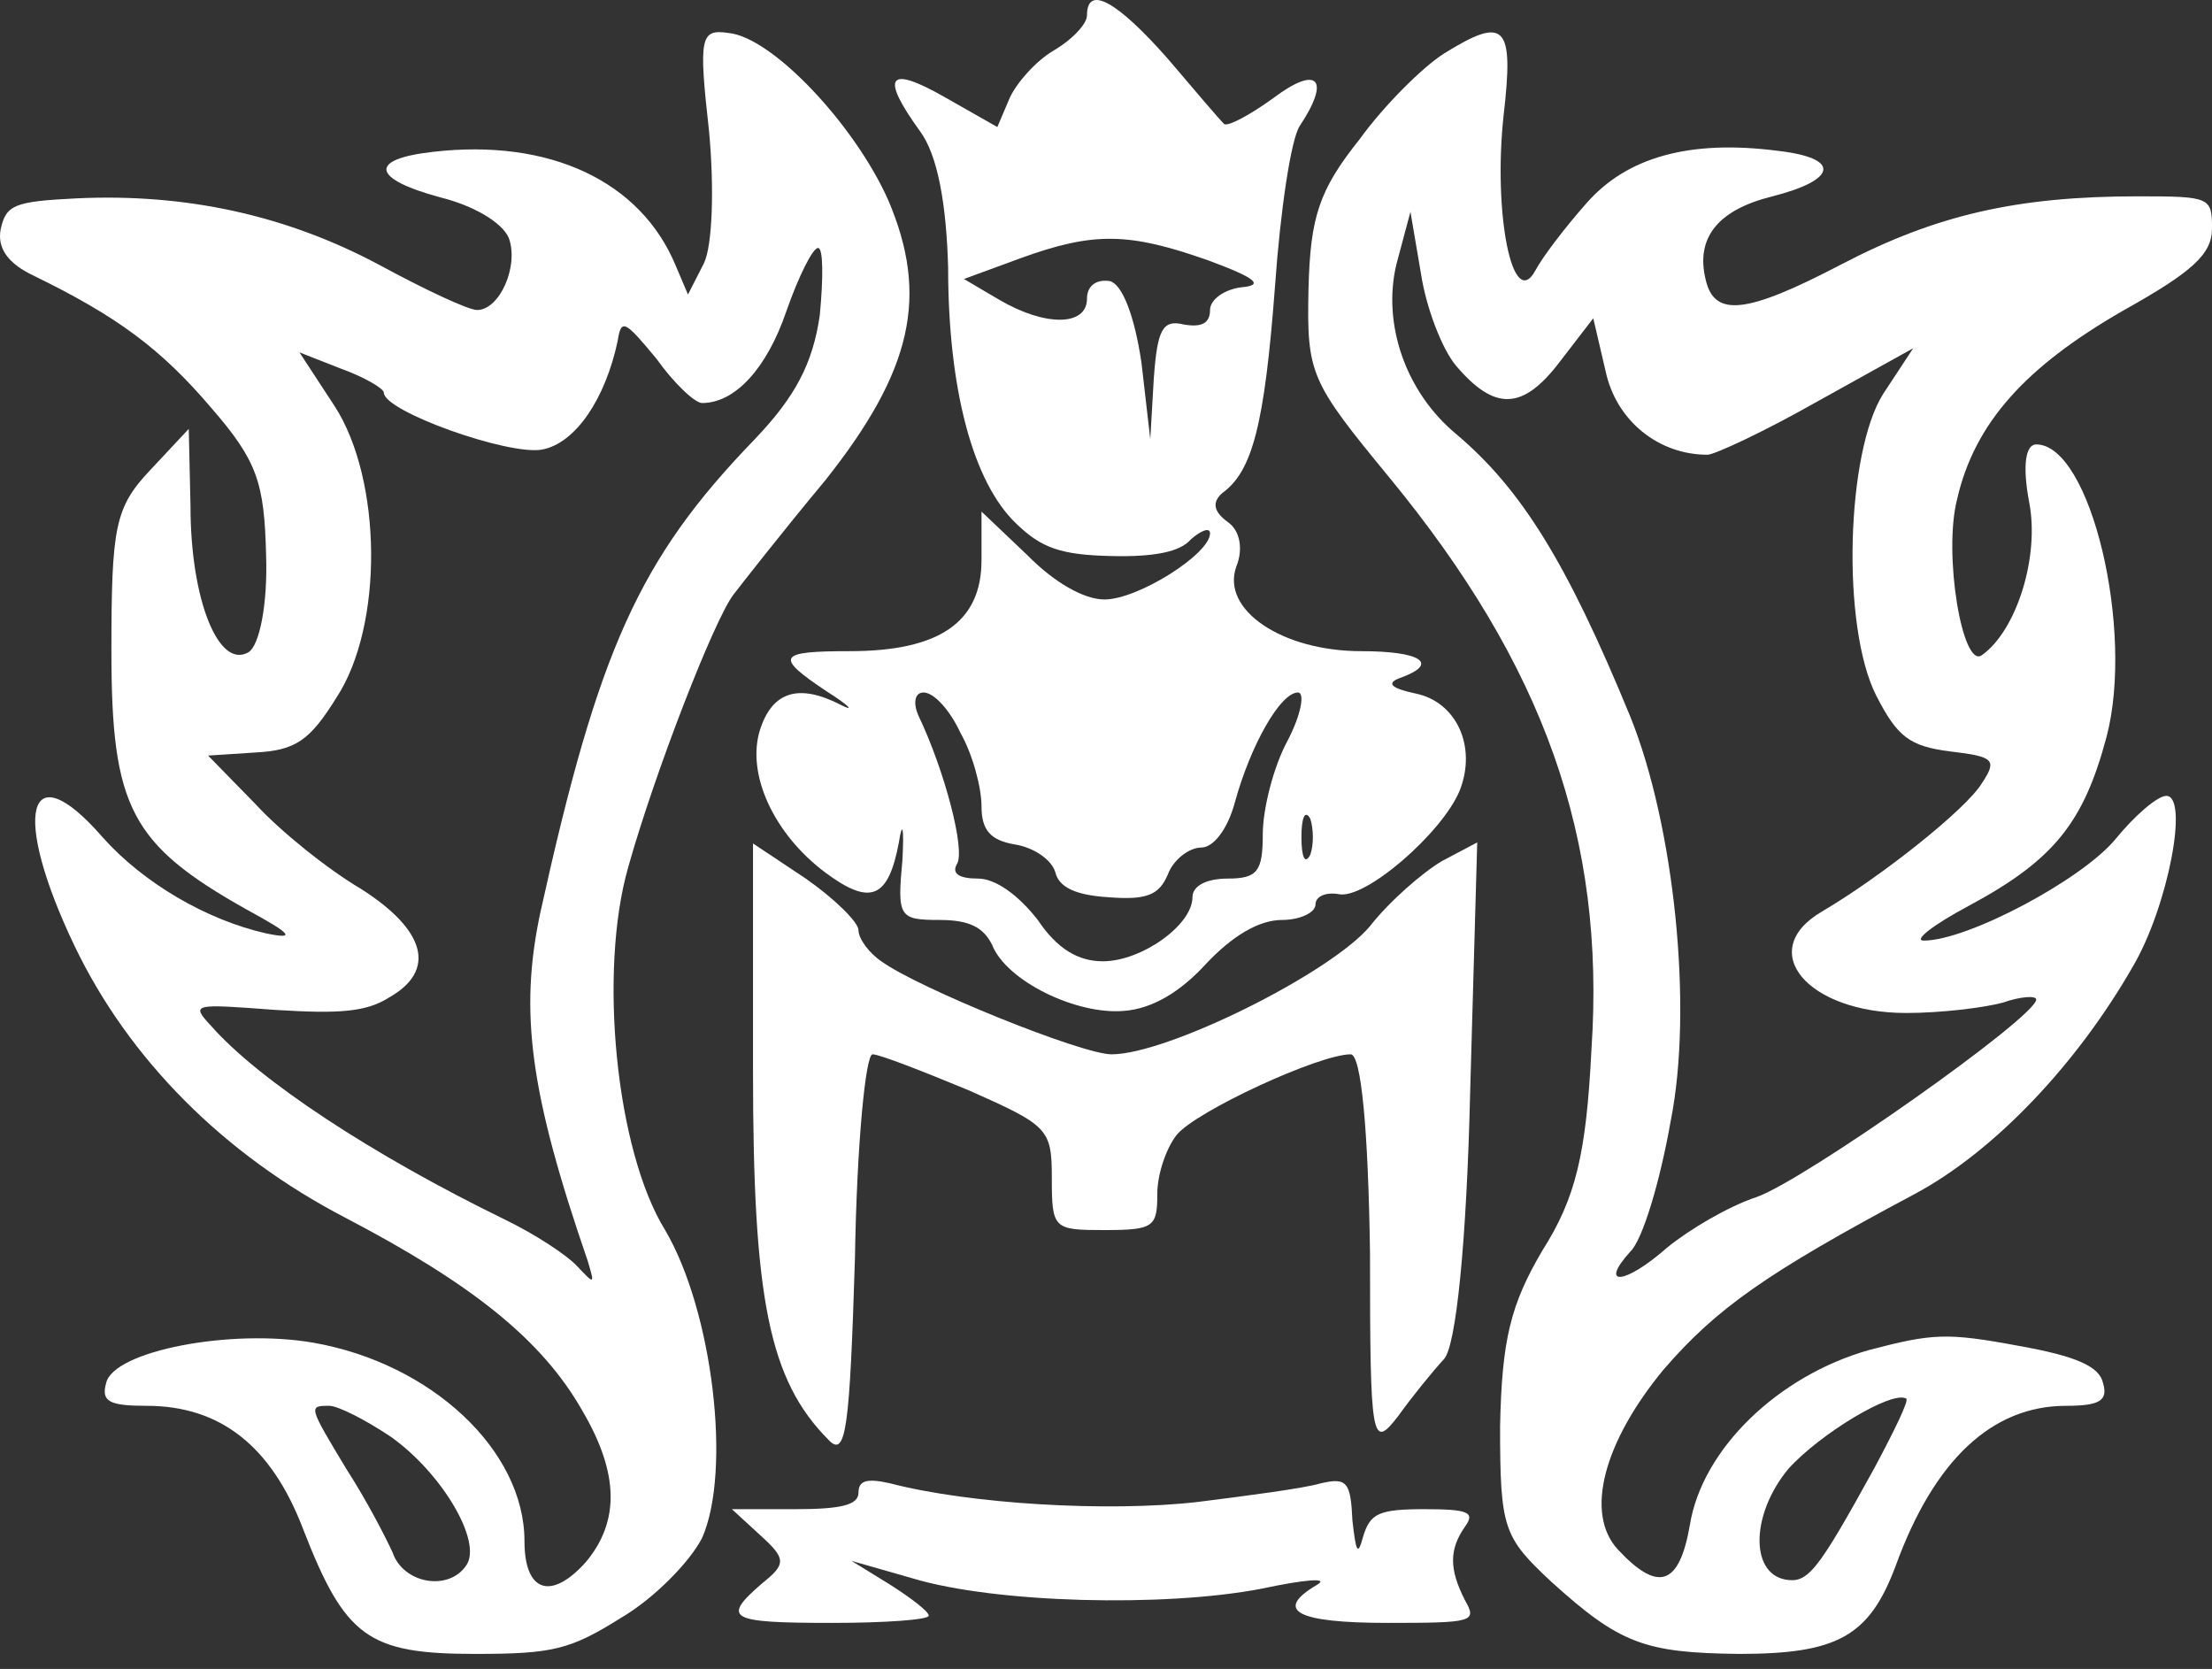
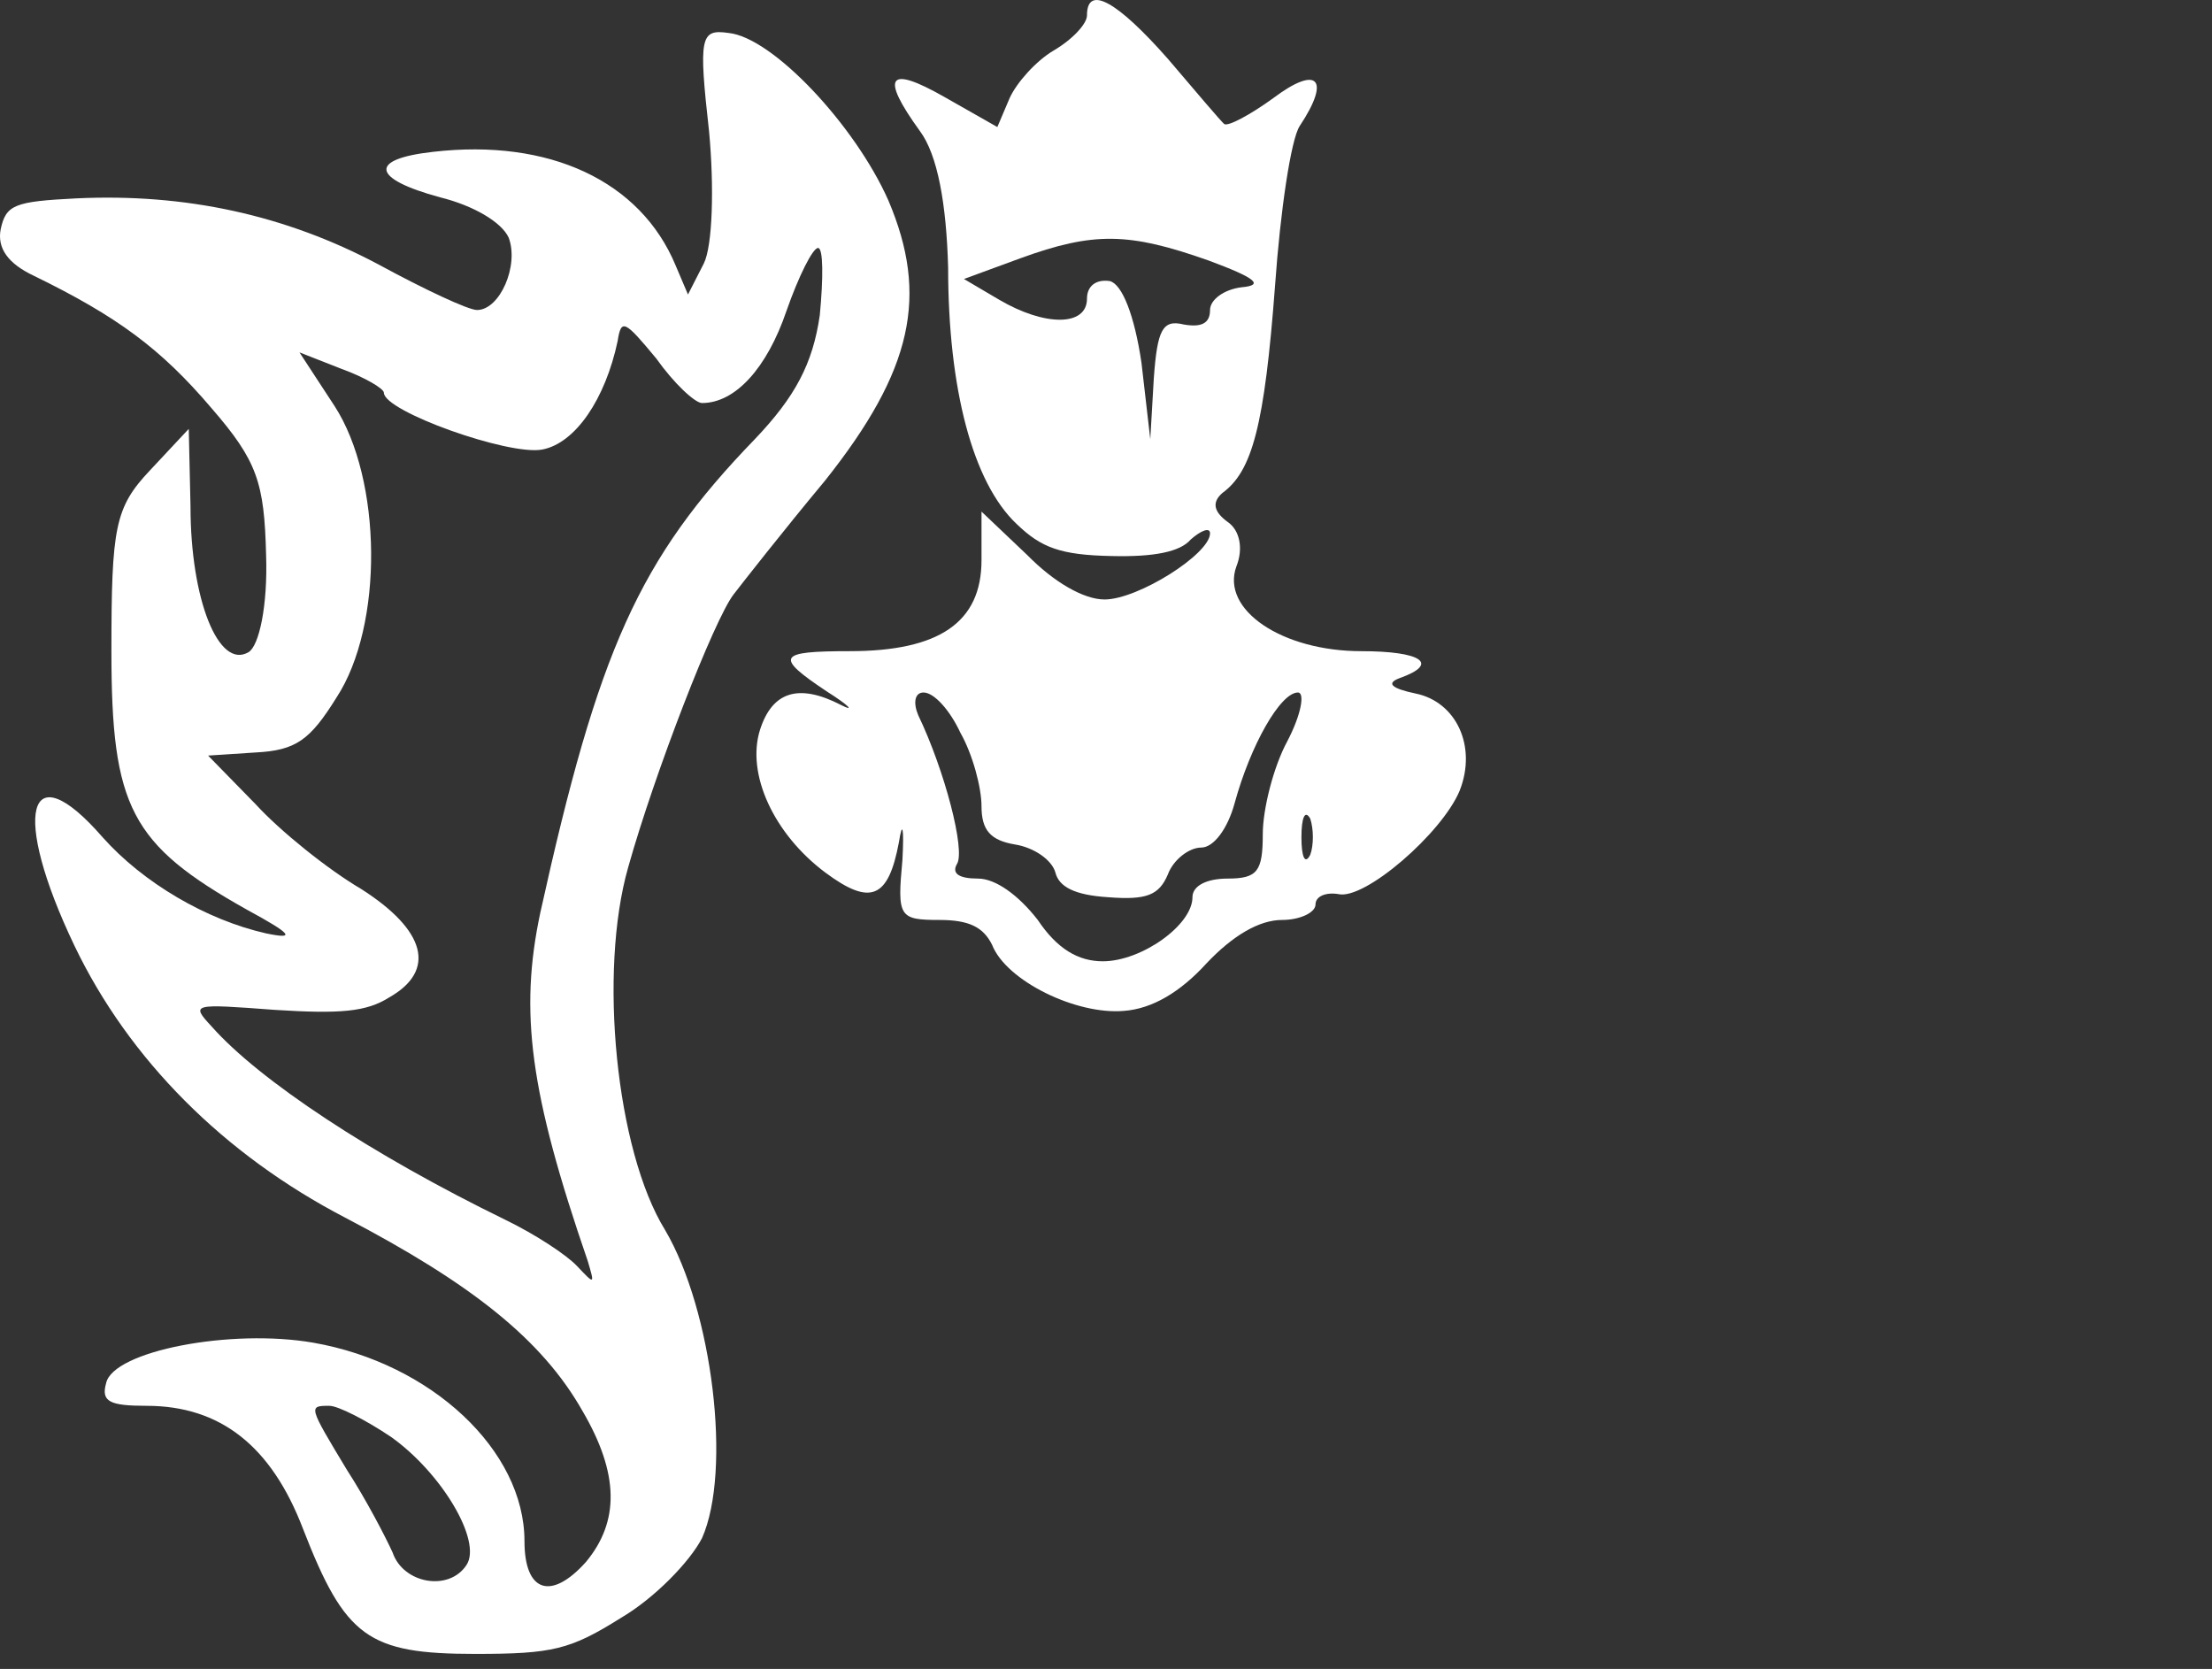
<svg xmlns="http://www.w3.org/2000/svg" width="57" height="43" viewBox="0 0 57 43" fill="none">
  <rect x="0" y="0" width="57" height="43" fill="#333333" stroke="none" />
  <path d="M28.01 0.397C28.01 0.61 27.648 1.009 27.15 1.302C26.697 1.569 26.198 2.128 26.017 2.527L25.7 3.273L24.341 2.501C22.892 1.675 22.665 1.941 23.707 3.38C24.16 3.992 24.387 5.244 24.432 6.895C24.432 10.012 25.066 12.435 26.198 13.501C26.832 14.113 27.331 14.3 28.644 14.326C29.732 14.353 30.411 14.22 30.683 13.9C30.954 13.661 31.181 13.581 31.181 13.74C31.181 14.273 29.324 15.445 28.463 15.445C27.92 15.445 27.15 14.992 26.47 14.3L25.292 13.181V14.433C25.292 16.031 24.205 16.777 21.895 16.777C20.038 16.777 19.947 16.91 21.306 17.815C21.895 18.188 22.031 18.348 21.669 18.162C20.582 17.602 19.902 17.815 19.585 18.801C19.223 19.946 19.947 21.491 21.261 22.476C22.439 23.355 22.892 23.142 23.163 21.704C23.254 21.118 23.299 21.331 23.254 22.157C23.118 23.622 23.163 23.702 24.205 23.702C24.975 23.702 25.338 23.888 25.564 24.341C25.927 25.273 27.738 26.152 28.961 26.045C29.686 25.992 30.411 25.566 31.09 24.82C31.77 24.101 32.449 23.702 33.038 23.702C33.491 23.702 33.899 23.515 33.899 23.302C33.899 23.089 34.171 22.983 34.488 23.036C35.167 23.195 37.16 21.464 37.613 20.372C38.066 19.227 37.523 18.082 36.481 17.869C35.846 17.735 35.711 17.602 36.073 17.469C37.115 17.096 36.617 16.777 35.077 16.777C33.038 16.777 31.453 15.711 31.86 14.593C32.042 14.14 31.951 13.661 31.634 13.447C31.272 13.181 31.226 12.941 31.498 12.702C32.268 12.142 32.585 10.97 32.857 7.348C32.993 5.431 33.265 3.593 33.491 3.247C34.306 2.021 33.944 1.675 32.812 2.527C32.223 2.954 31.634 3.273 31.543 3.193C31.453 3.113 30.819 2.368 30.094 1.515C28.78 0.024 28.01 -0.402 28.01 0.397ZM31.136 6.709C32.359 7.162 32.585 7.348 31.996 7.401C31.543 7.455 31.181 7.721 31.181 7.987C31.181 8.334 30.954 8.44 30.502 8.36C29.958 8.227 29.822 8.493 29.732 9.745L29.641 11.317L29.414 9.346C29.233 8.121 28.916 7.322 28.599 7.242C28.237 7.188 28.01 7.375 28.01 7.694C28.01 8.414 26.923 8.414 25.745 7.721L24.84 7.188L26.289 6.656C28.191 5.963 29.097 5.99 31.136 6.709ZM24.749 18.881C25.066 19.44 25.292 20.292 25.292 20.772C25.292 21.384 25.519 21.651 26.153 21.757C26.651 21.837 27.104 22.157 27.195 22.476C27.285 22.849 27.693 23.062 28.554 23.116C29.55 23.195 29.867 23.062 30.094 22.53C30.23 22.157 30.637 21.837 30.954 21.837C31.272 21.837 31.634 21.358 31.815 20.692C32.223 19.2 32.993 17.842 33.446 17.842C33.627 17.842 33.536 18.401 33.174 19.094C32.812 19.76 32.54 20.852 32.54 21.491C32.54 22.45 32.404 22.636 31.634 22.636C31.09 22.636 30.728 22.823 30.728 23.116C30.728 23.835 29.414 24.767 28.418 24.767C27.784 24.767 27.24 24.447 26.742 23.702C26.244 23.062 25.655 22.636 25.202 22.636C24.704 22.636 24.522 22.503 24.658 22.263C24.885 21.917 24.341 19.84 23.662 18.428C23.526 18.108 23.571 17.842 23.798 17.842C24.069 17.842 24.477 18.295 24.749 18.881ZM33.763 22.024C33.627 22.29 33.536 22.077 33.536 21.571C33.536 21.065 33.627 20.852 33.763 21.091C33.853 21.358 33.853 21.784 33.763 22.024Z" fill="white" />
  <path d="M18.271 3.38C18.407 4.818 18.362 6.336 18.136 6.789L17.728 7.588L17.411 6.842C16.505 4.658 14.149 3.566 11.16 3.912C9.484 4.099 9.574 4.605 11.341 5.084C12.202 5.297 12.926 5.723 13.108 6.123C13.379 6.842 12.881 7.987 12.292 7.987C12.066 7.987 10.933 7.455 9.756 6.815C7.355 5.537 4.773 4.978 1.965 5.111C0.379 5.191 0.153 5.271 0.017 5.91C-0.074 6.389 0.198 6.789 0.878 7.108C3.006 8.147 4.139 8.973 5.452 10.518C6.63 11.876 6.811 12.435 6.857 14.3C6.902 15.605 6.676 16.643 6.404 16.803C5.634 17.256 4.909 15.445 4.909 13.048L4.864 11.05L3.867 12.116C2.961 13.075 2.871 13.581 2.871 16.777C2.871 20.798 3.369 21.757 6.358 23.435C7.536 24.074 7.627 24.208 6.857 24.048C5.317 23.701 3.686 22.743 2.644 21.571C0.696 19.334 0.289 20.958 1.919 24.367C3.324 27.297 5.77 29.747 8.895 31.372C12.156 33.077 13.968 34.515 15.01 36.353C15.961 37.977 15.961 39.203 15.101 40.241C14.195 41.254 13.515 41.014 13.515 39.709C13.515 37.365 11.115 35.128 8.08 34.595C5.951 34.222 2.916 34.808 2.735 35.634C2.599 36.113 2.825 36.22 3.777 36.22C5.679 36.22 6.993 37.258 7.808 39.389C8.895 42.186 9.484 42.612 12.247 42.612C14.24 42.612 14.693 42.505 16.007 41.68C16.867 41.174 17.773 40.241 18.09 39.629C18.86 37.898 18.362 33.769 17.139 31.692C15.871 29.641 15.418 25.033 16.188 22.343C16.867 19.919 18.407 15.951 18.906 15.312C19.132 15.019 20.174 13.687 21.261 12.382C23.526 9.532 23.933 7.614 22.892 5.164C22.031 3.22 19.902 0.956 18.77 0.849C18.045 0.743 18 0.956 18.271 3.38ZM21.125 8.12C20.944 9.372 20.491 10.225 19.449 11.317C16.46 14.406 15.418 16.75 13.923 23.515C13.379 26.072 13.651 28.149 15.146 32.491C15.327 33.103 15.327 33.103 14.874 32.624C14.602 32.331 13.787 31.798 13.017 31.425C9.574 29.747 6.676 27.83 5.452 26.445C4.909 25.859 4.954 25.859 7.083 26.019C8.759 26.125 9.439 26.072 10.027 25.699C11.251 25.007 10.979 23.968 9.303 22.902C8.442 22.396 7.219 21.411 6.585 20.718L5.362 19.467L6.585 19.387C7.627 19.334 7.989 19.067 8.669 17.975C9.892 16.111 9.846 12.355 8.623 10.464L7.717 9.079L8.804 9.505C9.393 9.719 9.892 10.011 9.892 10.118C9.892 10.598 13.108 11.743 13.968 11.583C14.829 11.423 15.599 10.278 15.916 8.786C16.007 8.2 16.097 8.254 16.913 9.239C17.366 9.878 17.909 10.384 18.09 10.384C18.951 10.384 19.766 9.479 20.265 8.014C20.582 7.108 20.944 6.389 21.08 6.389C21.216 6.389 21.216 7.162 21.125 8.12ZM10.073 37.019C11.386 37.951 12.428 39.709 12.021 40.321C11.568 41.014 10.39 40.801 10.118 40.002C9.937 39.602 9.439 38.643 8.94 37.871C7.944 36.22 7.944 36.22 8.487 36.22C8.714 36.22 9.439 36.593 10.073 37.019Z" fill="white" />
-   <path d="M37.205 1.382C36.662 1.728 35.665 2.714 35.031 3.593C33.989 4.898 33.763 5.59 33.718 7.455C33.672 9.639 33.763 9.825 35.801 12.302C39.787 17.149 41.373 21.597 41.01 27.031C40.874 29.747 40.603 30.866 39.742 32.224C38.927 33.609 38.7 34.515 38.655 36.752C38.655 39.389 38.745 39.602 39.968 40.747C41.735 42.346 42.369 42.585 44.815 42.612C47.352 42.612 48.167 42.159 48.847 40.348C49.843 37.605 51.338 36.22 53.24 36.22C54.101 36.22 54.328 36.086 54.192 35.634C54.101 35.208 53.512 34.941 52.017 34.675C50.16 34.329 49.798 34.355 48.167 34.781C45.812 35.447 43.864 37.338 43.547 39.282C43.275 40.854 42.732 41.04 41.69 39.922C40.829 38.99 41.327 37.152 42.867 35.287C44.226 33.716 45.495 32.81 49.345 30.76C51.383 29.668 53.512 27.43 54.962 24.9C55.868 23.355 56.411 20.505 55.822 20.505C55.596 20.505 55.007 21.012 54.509 21.624C53.648 22.663 50.704 24.234 49.571 24.234C49.3 24.234 49.798 23.835 50.749 23.329C52.923 22.157 53.693 21.198 54.282 18.987C55.007 16.244 53.874 11.45 52.47 11.45C52.199 11.45 52.108 11.982 52.289 12.941C52.561 14.326 51.972 16.244 51.066 16.883C50.568 17.229 50.07 14.273 50.432 12.861C50.885 10.89 52.199 9.452 54.69 8.014C56.502 7.002 57 6.549 57 5.883C57 5.084 56.955 5.058 55.097 5.058C51.972 5.058 49.888 5.537 47.442 6.815C44.996 8.094 44.181 8.174 43.955 7.215C43.683 6.123 44.272 5.404 45.676 5.058C47.352 4.631 47.442 4.072 45.812 3.886C43.547 3.593 41.916 4.045 40.874 5.244C40.331 5.857 39.742 6.629 39.561 6.975C38.972 8.041 38.474 5.484 38.745 2.98C39.017 0.636 38.791 0.397 37.205 1.382ZM37.523 9.426C38.519 10.598 39.244 10.571 40.195 9.319L41.056 8.2L41.373 9.559C41.644 10.837 42.732 11.716 44 11.716C44.181 11.716 45.495 11.104 46.854 10.331L49.3 8.973L48.529 10.145C47.578 11.636 47.442 16.137 48.348 17.922C48.892 18.987 49.209 19.227 50.251 19.36C51.383 19.493 51.474 19.573 51.066 20.186C50.658 20.852 48.484 22.583 46.944 23.488C45.223 24.5 46.582 26.099 49.118 26.099C50.024 26.099 51.111 25.965 51.61 25.832C52.063 25.672 52.47 25.646 52.47 25.752C52.47 26.205 46.491 30.413 45.268 30.84C44.543 31.079 43.547 31.665 42.958 32.145C41.871 33.103 41.191 33.157 42.007 32.251C42.324 31.958 42.777 30.44 43.049 28.895C43.638 25.965 43.139 21.251 42.007 18.455C40.376 14.486 39.198 12.595 37.523 11.183C36.209 10.091 35.62 8.334 35.982 6.815L36.345 5.457L36.617 7.055C36.752 7.934 37.16 8.999 37.523 9.426ZM48.303 37.818C46.808 40.534 46.582 40.801 45.993 40.694C45.087 40.508 45.132 38.99 46.084 37.844C46.899 36.939 48.756 35.82 49.118 36.033C49.209 36.06 48.801 36.886 48.303 37.818Z" fill="white" />
-   <path d="M19.404 27.59C19.404 33.45 19.811 35.554 21.352 37.099C21.805 37.578 21.895 36.779 22.031 32.411C22.076 29.535 22.303 27.164 22.484 27.164C22.665 27.164 23.752 27.59 24.975 28.096C27.014 29.002 27.104 29.082 27.104 30.36C27.104 31.665 27.149 31.692 28.463 31.692C29.731 31.692 29.822 31.612 29.822 30.76C29.822 30.254 30.049 29.588 30.32 29.241C30.819 28.629 33.989 27.164 34.805 27.164C35.076 27.164 35.258 29.108 35.303 32.278C35.303 37.152 35.348 37.365 36.028 36.486C36.39 35.98 36.934 35.314 37.205 35.021C37.522 34.702 37.794 31.985 37.885 28.096L38.066 21.704L37.16 22.183C36.662 22.476 35.801 23.222 35.303 23.861C34.306 25.06 30.094 27.164 28.644 27.164C27.874 27.164 23.662 25.459 22.71 24.767C22.393 24.554 22.122 24.181 22.122 23.968C22.122 23.755 21.488 23.142 20.763 22.636L19.404 21.731V27.59Z" fill="white" />
-   <path d="M22.122 38.457C22.122 38.777 21.669 38.883 20.491 38.883H18.86L19.585 39.549C20.265 40.162 20.265 40.295 19.63 40.801C18.588 41.706 18.77 41.813 21.442 41.813C22.801 41.813 23.933 41.733 23.933 41.627C23.933 41.52 23.48 41.174 22.937 40.828L21.941 40.215L23.526 40.668C25.655 41.307 30.003 41.413 32.495 40.934C33.627 40.694 34.261 40.641 33.944 40.828C32.812 41.493 33.401 41.813 35.756 41.813C37.975 41.813 38.066 41.786 37.749 41.227C37.341 40.428 37.341 39.922 37.749 39.336C38.021 38.963 37.84 38.883 36.707 38.883C35.529 38.883 35.303 38.99 35.122 39.602C34.986 40.108 34.941 39.975 34.85 39.176C34.805 38.191 34.714 38.058 34.035 38.217C33.582 38.35 32.132 38.537 30.864 38.697C28.554 38.963 24.975 38.75 22.937 38.217C22.348 38.084 22.122 38.138 22.122 38.457Z" fill="white" />
</svg>